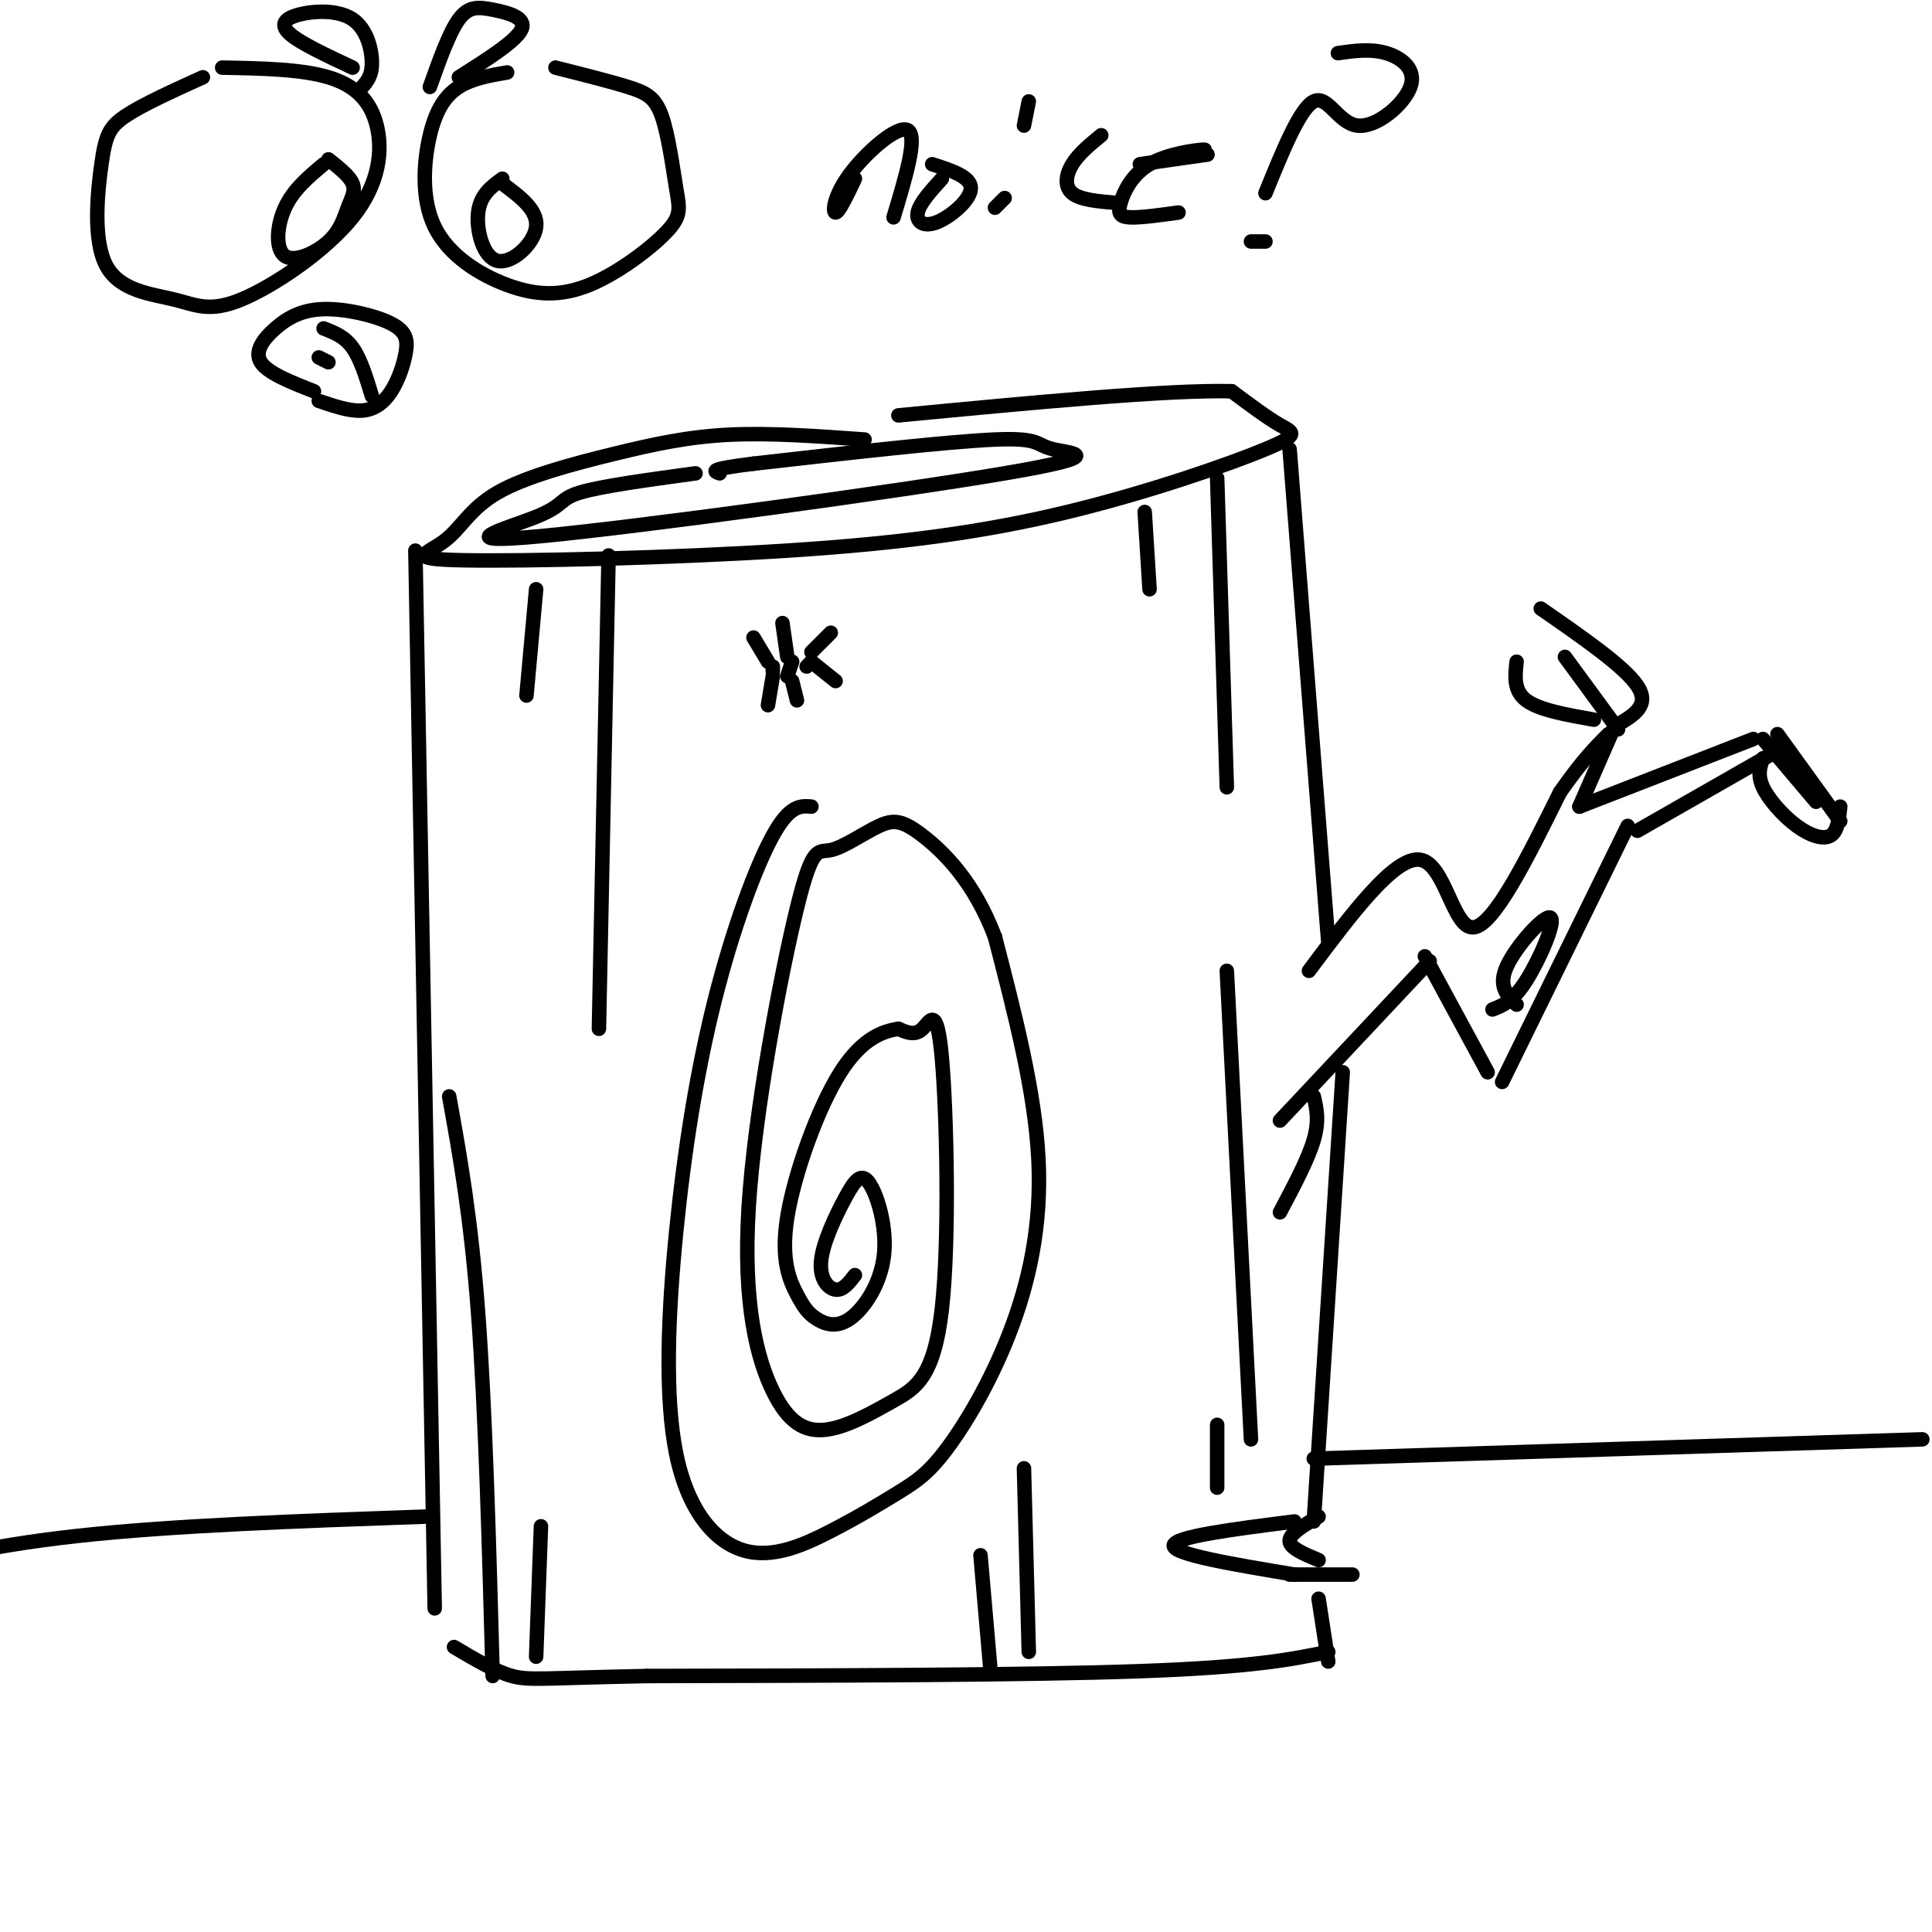
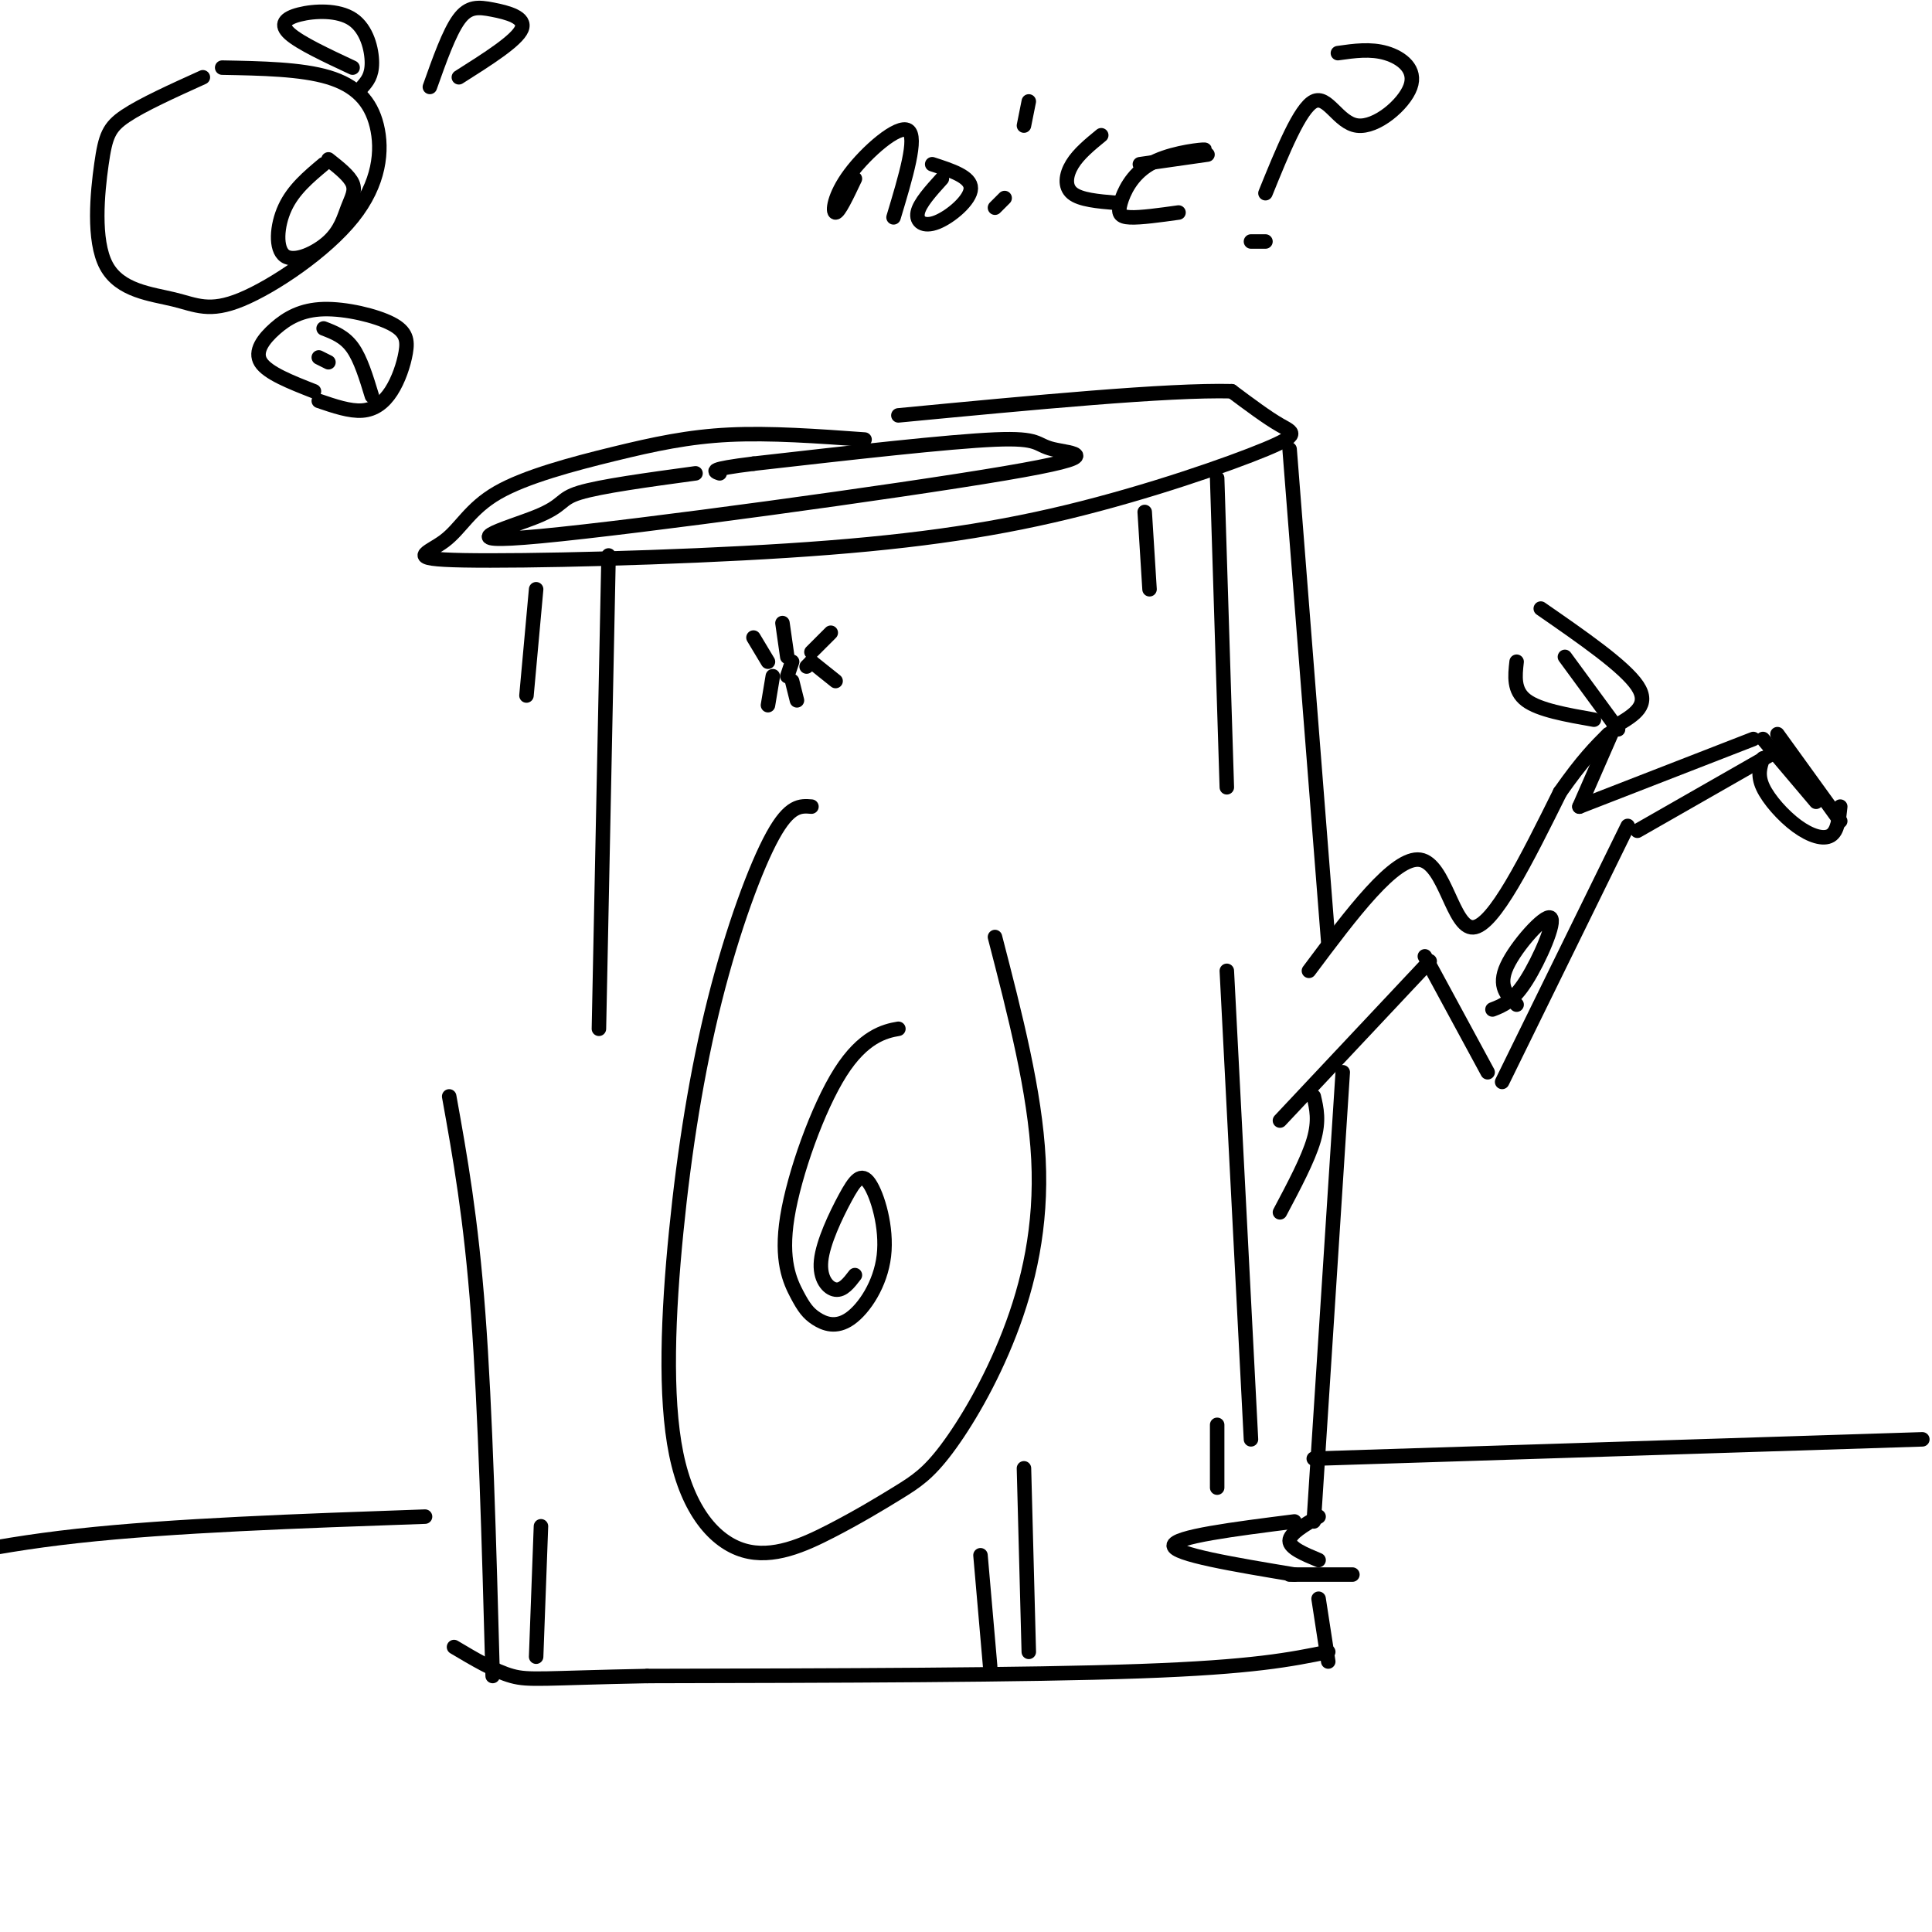
<svg xmlns="http://www.w3.org/2000/svg" viewBox="0 0 400 400" version="1.1">
  <g fill="none" stroke="rgb(0,0,0)" stroke-width="3" stroke-linecap="round" stroke-linejoin="round">
    <path d="M179,91c-9.778,-0.705 -19.556,-1.410 -28,-1c-8.444,0.410 -15.554,1.935 -24,4c-8.446,2.065 -18.229,4.668 -24,8c-5.771,3.332 -7.529,7.391 -11,10c-3.471,2.609 -8.654,3.769 4,4c12.654,0.231 43.145,-0.466 67,-2c23.855,-1.534 41.075,-3.906 58,-8c16.925,-4.094 33.557,-9.910 41,-13c7.443,-3.090 5.698,-3.454 3,-5c-2.698,-1.546 -6.349,-4.273 -10,-7" />
    <path d="M255,81c-13.167,-0.333 -41.083,2.333 -69,5" />
    <path d="M144,98c-9.852,1.342 -19.703,2.685 -24,4c-4.297,1.315 -3.039,2.604 -9,5c-5.961,2.396 -19.142,5.899 1,4c20.142,-1.899 73.605,-9.200 96,-13c22.395,-3.800 13.722,-4.100 10,-5c-3.722,-0.900 -2.492,-2.400 -12,-2c-9.508,0.400 -29.754,2.700 -50,5" />
    <path d="M156,96c-9.500,1.167 -8.250,1.583 -7,2" />
-     <path d="M86,114c0.000,0.000 4.000,219.000 4,219" />
    <path d="M267,93c0.000,0.000 8.000,102.000 8,102" />
    <path d="M271,201c8.889,-11.889 17.778,-23.778 23,-23c5.222,0.778 6.778,14.222 11,14c4.222,-0.222 11.111,-14.111 18,-28" />
    <path d="M323,164c4.667,-6.667 7.333,-9.333 10,-12" />
    <path d="M334,151c0.000,0.000 -7.000,16.000 -7,16" />
    <path d="M327,167c0.000,0.000 36.000,-14.000 36,-14" />
    <path d="M365,153c0.000,0.000 11.000,13.000 11,13" />
    <path d="M365,157c-0.595,1.726 -1.190,3.452 0,6c1.190,2.548 4.167,5.917 7,8c2.833,2.083 5.524,2.881 7,2c1.476,-0.881 1.738,-3.440 2,-6" />
    <path d="M368,152c0.000,0.000 13.000,18.000 13,18" />
    <path d="M335,151c0.000,0.000 -11.000,-15.000 -11,-15" />
    <path d="M330,149c-5.667,-1.000 -11.333,-2.000 -14,-4c-2.667,-2.000 -2.333,-5.000 -2,-8" />
    <path d="M335,150c3.333,-2.000 6.667,-4.000 4,-8c-2.667,-4.000 -11.333,-10.000 -20,-16" />
    <path d="M367,156c0.000,0.000 -28.000,16.000 -28,16" />
    <path d="M337,171c0.000,0.000 -26.000,53.000 -26,53" />
    <path d="M308,222c0.000,0.000 -13.000,-24.000 -13,-24" />
    <path d="M309,209c2.113,-0.815 4.226,-1.631 7,-6c2.774,-4.369 6.208,-12.292 5,-13c-1.208,-0.708 -7.060,5.798 -9,10c-1.940,4.202 0.030,6.101 2,8" />
    <path d="M296,199c0.000,0.000 -31.000,33.000 -31,33" />
    <path d="M272,227c0.583,2.500 1.167,5.000 0,9c-1.167,4.000 -4.083,9.500 -7,15" />
    <path d="M278,222c0.000,0.000 -6.000,93.000 -6,93" />
    <path d="M268,315c-12.500,1.583 -25.000,3.167 -25,5c0.000,1.833 12.500,3.917 25,6" />
    <path d="M267,326c0.000,0.000 13.000,0.000 13,0" />
    <path d="M273,323c-3.000,-1.250 -6.000,-2.500 -6,-4c0.000,-1.500 3.000,-3.250 6,-5" />
    <path d="M273,331c0.000,0.000 2.000,13.000 2,13" />
    <path d="M275,342c-7.750,1.583 -15.500,3.167 -39,4c-23.500,0.833 -62.750,0.917 -102,1" />
    <path d="M134,347c-21.556,0.422 -24.444,0.978 -28,0c-3.556,-0.978 -7.778,-3.489 -12,-6" />
    <path d="M93,227c2.250,12.500 4.500,25.000 6,45c1.500,20.000 2.250,47.500 3,75" />
    <path d="M112,316c0.000,0.000 -1.000,27.000 -1,27" />
    <path d="M254,201c0.000,0.000 5.000,97.000 5,97" />
    <path d="M252,295c0.000,0.000 0.000,13.000 0,13" />
    <path d="M168,167c-2.243,-0.187 -4.486,-0.374 -8,6c-3.514,6.374 -8.298,19.310 -12,34c-3.702,14.690 -6.320,31.133 -8,48c-1.680,16.867 -2.421,34.156 0,46c2.421,11.844 8.003,18.242 14,20c5.997,1.758 12.409,-1.122 18,-4c5.591,-2.878 10.360,-5.752 14,-8c3.640,-2.248 6.151,-3.871 10,-9c3.849,-5.129 9.036,-13.766 13,-24c3.964,-10.234 6.704,-22.067 6,-36c-0.704,-13.933 -4.852,-29.967 -9,-46" />
-     <path d="M206,194c-4.388,-11.661 -10.859,-17.813 -15,-21c-4.141,-3.187 -5.953,-3.407 -9,-2c-3.047,1.407 -7.330,4.442 -10,5c-2.670,0.558 -3.727,-1.360 -7,12c-3.273,13.360 -8.760,41.997 -10,62c-1.240,20.003 1.768,31.371 5,38c3.232,6.629 6.687,8.520 11,8c4.313,-0.520 9.484,-3.452 14,-6c4.516,-2.548 8.375,-4.714 10,-19c1.625,-14.286 1.014,-40.692 0,-52c-1.014,-11.308 -2.433,-7.516 -4,-6c-1.567,1.516 -3.284,0.758 -5,0" />
    <path d="M186,213c-2.803,0.459 -7.310,1.606 -12,9c-4.690,7.394 -9.561,21.033 -11,30c-1.439,8.967 0.556,13.261 2,16c1.444,2.739 2.339,3.922 4,5c1.661,1.078 4.088,2.051 7,0c2.912,-2.051 6.309,-7.125 7,-13c0.691,-5.875 -1.323,-12.552 -3,-15c-1.677,-2.448 -3.016,-0.666 -5,3c-1.984,3.666 -4.611,9.218 -5,13c-0.389,3.782 1.460,5.795 3,6c1.540,0.205 2.770,-1.397 4,-3" />
    <path d="M252,99c0.000,0.000 2.000,64.000 2,64" />
    <path d="M237,106c0.000,0.000 1.000,16.000 1,16" />
    <path d="M126,115c0.000,0.000 -2.000,98.000 -2,98" />
    <path d="M111,122c0.000,0.000 -2.000,22.000 -2,22" />
    <path d="M213,342c0.000,0.000 -1.000,-38.000 -1,-38" />
    <path d="M205,345c0.000,0.000 -2.000,-23.000 -2,-23" />
    <path d="M88,314c-26.167,0.917 -52.333,1.833 -72,4c-19.667,2.167 -32.833,5.583 -46,9" />
    <path d="M272,302c0.000,0.000 126.000,-4.000 126,-4" />
    <path d="M168,137c0.000,0.000 -1.000,1.000 -1,1" />
    <path d="M164,137c0.000,0.000 -1.000,3.000 -1,3" />
-     <path d="M160,138c0.000,0.000 0.000,1.000 0,1" />
    <path d="M168,135c0.000,0.000 4.000,-4.000 4,-4" />
    <path d="M168,137c0.000,0.000 5.000,4.000 5,4" />
    <path d="M164,141c0.000,0.000 1.000,4.000 1,4" />
    <path d="M160,140c0.000,0.000 -1.000,6.000 -1,6" />
    <path d="M163,136c0.000,0.000 -1.000,-7.000 -1,-7" />
    <path d="M159,137c0.000,0.000 -3.000,-5.000 -3,-5" />
    <path d="M42,16c-6.262,2.836 -12.523,5.673 -16,8c-3.477,2.327 -4.169,4.145 -5,10c-0.831,5.855 -1.800,15.746 1,21c2.800,5.254 9.371,5.870 14,7c4.629,1.130 7.318,2.772 14,0c6.682,-2.772 17.358,-9.960 23,-17c5.642,-7.040 6.250,-13.934 5,-19c-1.250,-5.066 -4.357,-8.305 -10,-10c-5.643,-1.695 -13.821,-1.848 -22,-2" />
-     <path d="M105,15c-3.611,0.620 -7.221,1.240 -10,3c-2.779,1.760 -4.726,4.660 -6,10c-1.274,5.340 -1.874,13.121 1,19c2.874,5.879 9.222,9.857 15,12c5.778,2.143 10.987,2.451 17,0c6.013,-2.451 12.829,-7.659 16,-11c3.171,-3.341 2.695,-4.813 2,-9c-0.695,-4.187 -1.610,-11.089 -3,-15c-1.390,-3.911 -3.254,-4.832 -7,-6c-3.746,-1.168 -9.373,-2.584 -15,-4" />
    <path d="M65,81c-4.792,-1.880 -9.583,-3.760 -11,-6c-1.417,-2.240 0.541,-4.841 3,-7c2.459,-2.159 5.417,-3.876 10,-4c4.583,-0.124 10.789,1.345 14,3c3.211,1.655 3.428,3.495 3,6c-0.428,2.505 -1.500,5.674 -3,8c-1.500,2.326 -3.429,3.807 -6,4c-2.571,0.193 -5.786,-0.904 -9,-2" />
    <path d="M68,75c0.000,0.000 -2.000,-1.000 -2,-1" />
    <path d="M77,82c-1.167,-3.833 -2.333,-7.667 -4,-10c-1.667,-2.333 -3.833,-3.167 -6,-4" />
    <path d="M67,34c-3.136,2.629 -6.273,5.257 -8,9c-1.727,3.743 -2.046,8.600 0,10c2.046,1.400 6.456,-0.656 9,-3c2.544,-2.344 3.224,-4.977 4,-7c0.776,-2.023 1.650,-3.435 1,-5c-0.650,-1.565 -2.825,-3.282 -5,-5" />
-     <path d="M104,37c-2.286,1.673 -4.571,3.345 -5,7c-0.429,3.655 1.000,9.292 4,10c3.000,0.708 7.571,-3.512 8,-7c0.429,-3.488 -3.286,-6.244 -7,-9" />
    <path d="M75,18c1.002,-1.145 2.003,-2.290 2,-5c-0.003,-2.710 -1.011,-6.984 -4,-9c-2.989,-2.016 -7.959,-1.774 -11,-1c-3.041,0.774 -4.155,2.078 -2,4c2.155,1.922 7.577,4.461 13,7" />
    <path d="M89,18c2.000,-5.631 4.000,-11.262 6,-14c2.000,-2.738 4.000,-2.583 7,-2c3.000,0.583 7.000,1.595 6,4c-1.000,2.405 -7.000,6.202 -13,10" />
    <path d="M177,37c-1.655,3.488 -3.310,6.976 -4,7c-0.690,0.024 -0.417,-3.417 3,-8c3.417,-4.583 9.976,-10.310 12,-9c2.024,1.310 -0.488,9.655 -3,18" />
    <path d="M195,37c-2.310,2.554 -4.619,5.107 -5,7c-0.381,1.893 1.167,3.125 4,2c2.833,-1.125 6.952,-4.607 7,-7c0.048,-2.393 -3.976,-3.696 -8,-5" />
    <path d="M208,41c0.000,0.000 -2.000,2.000 -2,2" />
    <path d="M212,26c0.000,0.000 1.000,-5.000 1,-5" />
    <path d="M228,28c-2.333,1.911 -4.667,3.822 -6,6c-1.333,2.178 -1.667,4.622 0,6c1.667,1.378 5.333,1.689 9,2" />
    <path d="M245,32c2.754,-0.545 5.509,-1.091 4,-1c-1.509,0.091 -7.281,0.818 -11,3c-3.719,2.182 -5.386,5.818 -6,8c-0.614,2.182 -0.175,2.909 2,3c2.175,0.091 6.088,-0.455 10,-1" />
    <path d="M262,50c0.000,0.000 -3.000,0.000 -3,0" />
    <path d="M262,40c3.565,-8.783 7.129,-17.566 10,-19c2.871,-1.434 5.048,4.482 9,5c3.952,0.518 9.679,-4.360 11,-8c1.321,-3.640 -1.766,-6.040 -5,-7c-3.234,-0.960 -6.617,-0.480 -10,0" />
    <path d="M236,34c0.000,0.000 14.000,-2.000 14,-2" />
  </g>
</svg>